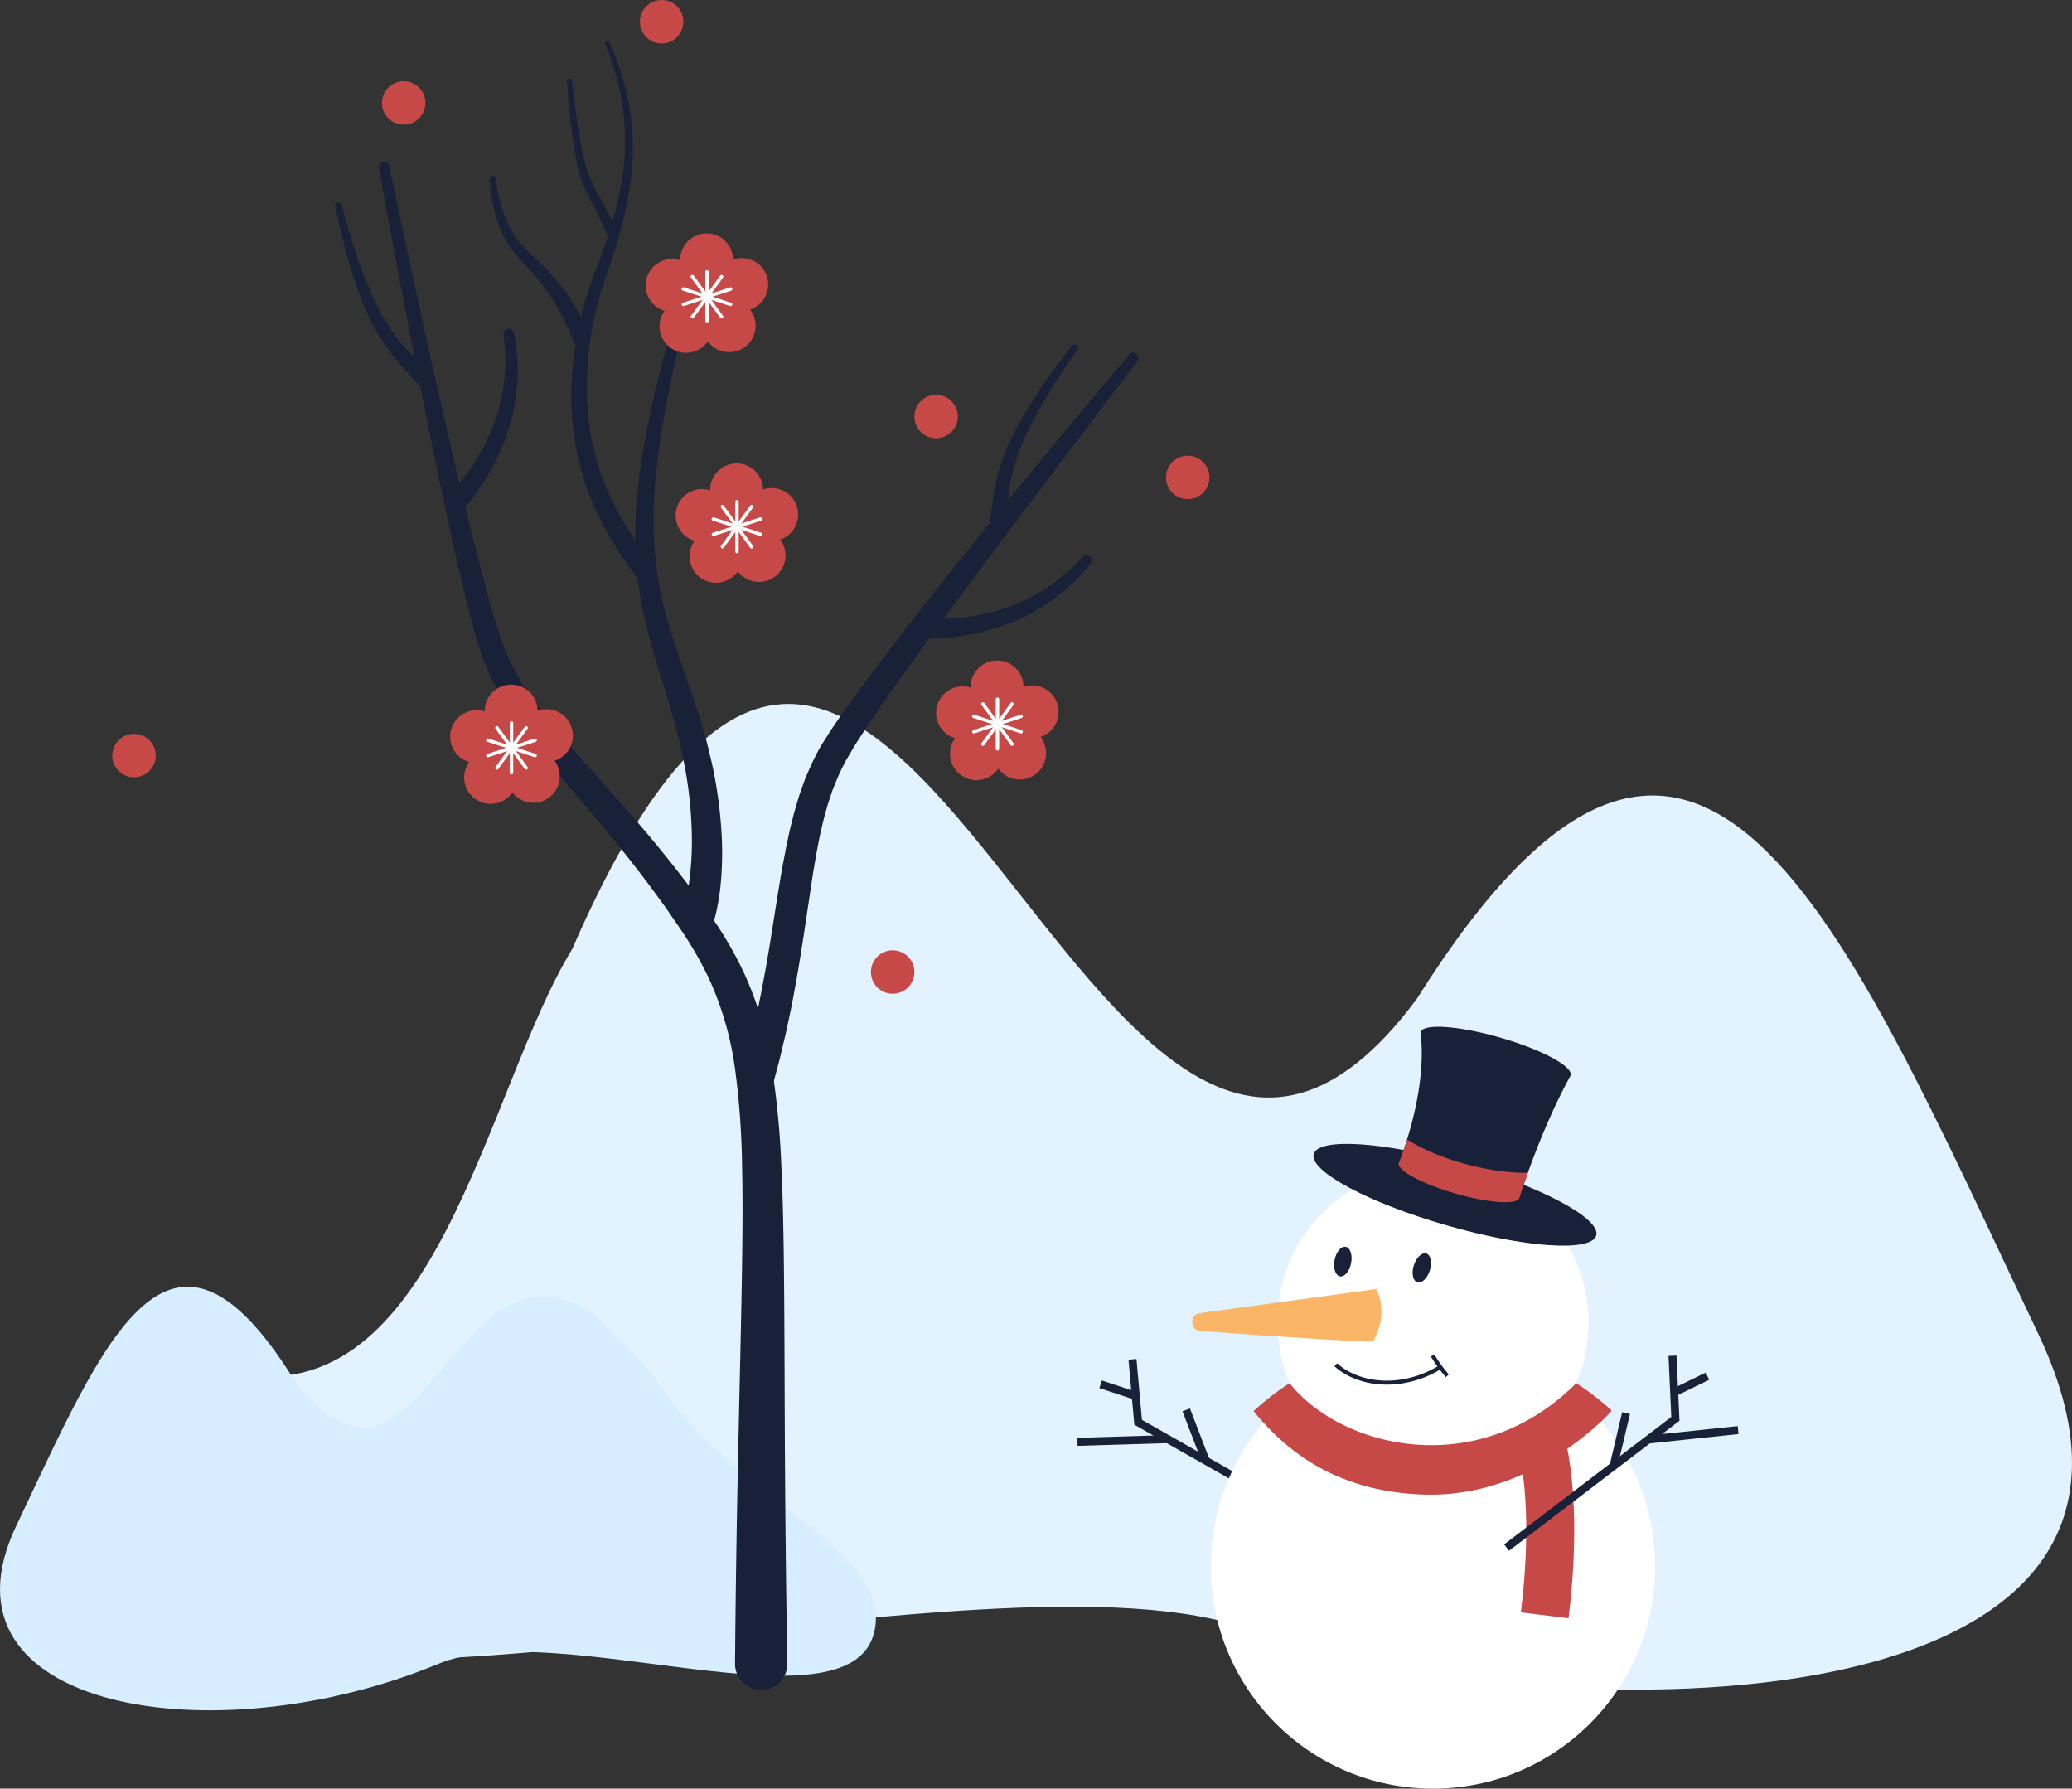
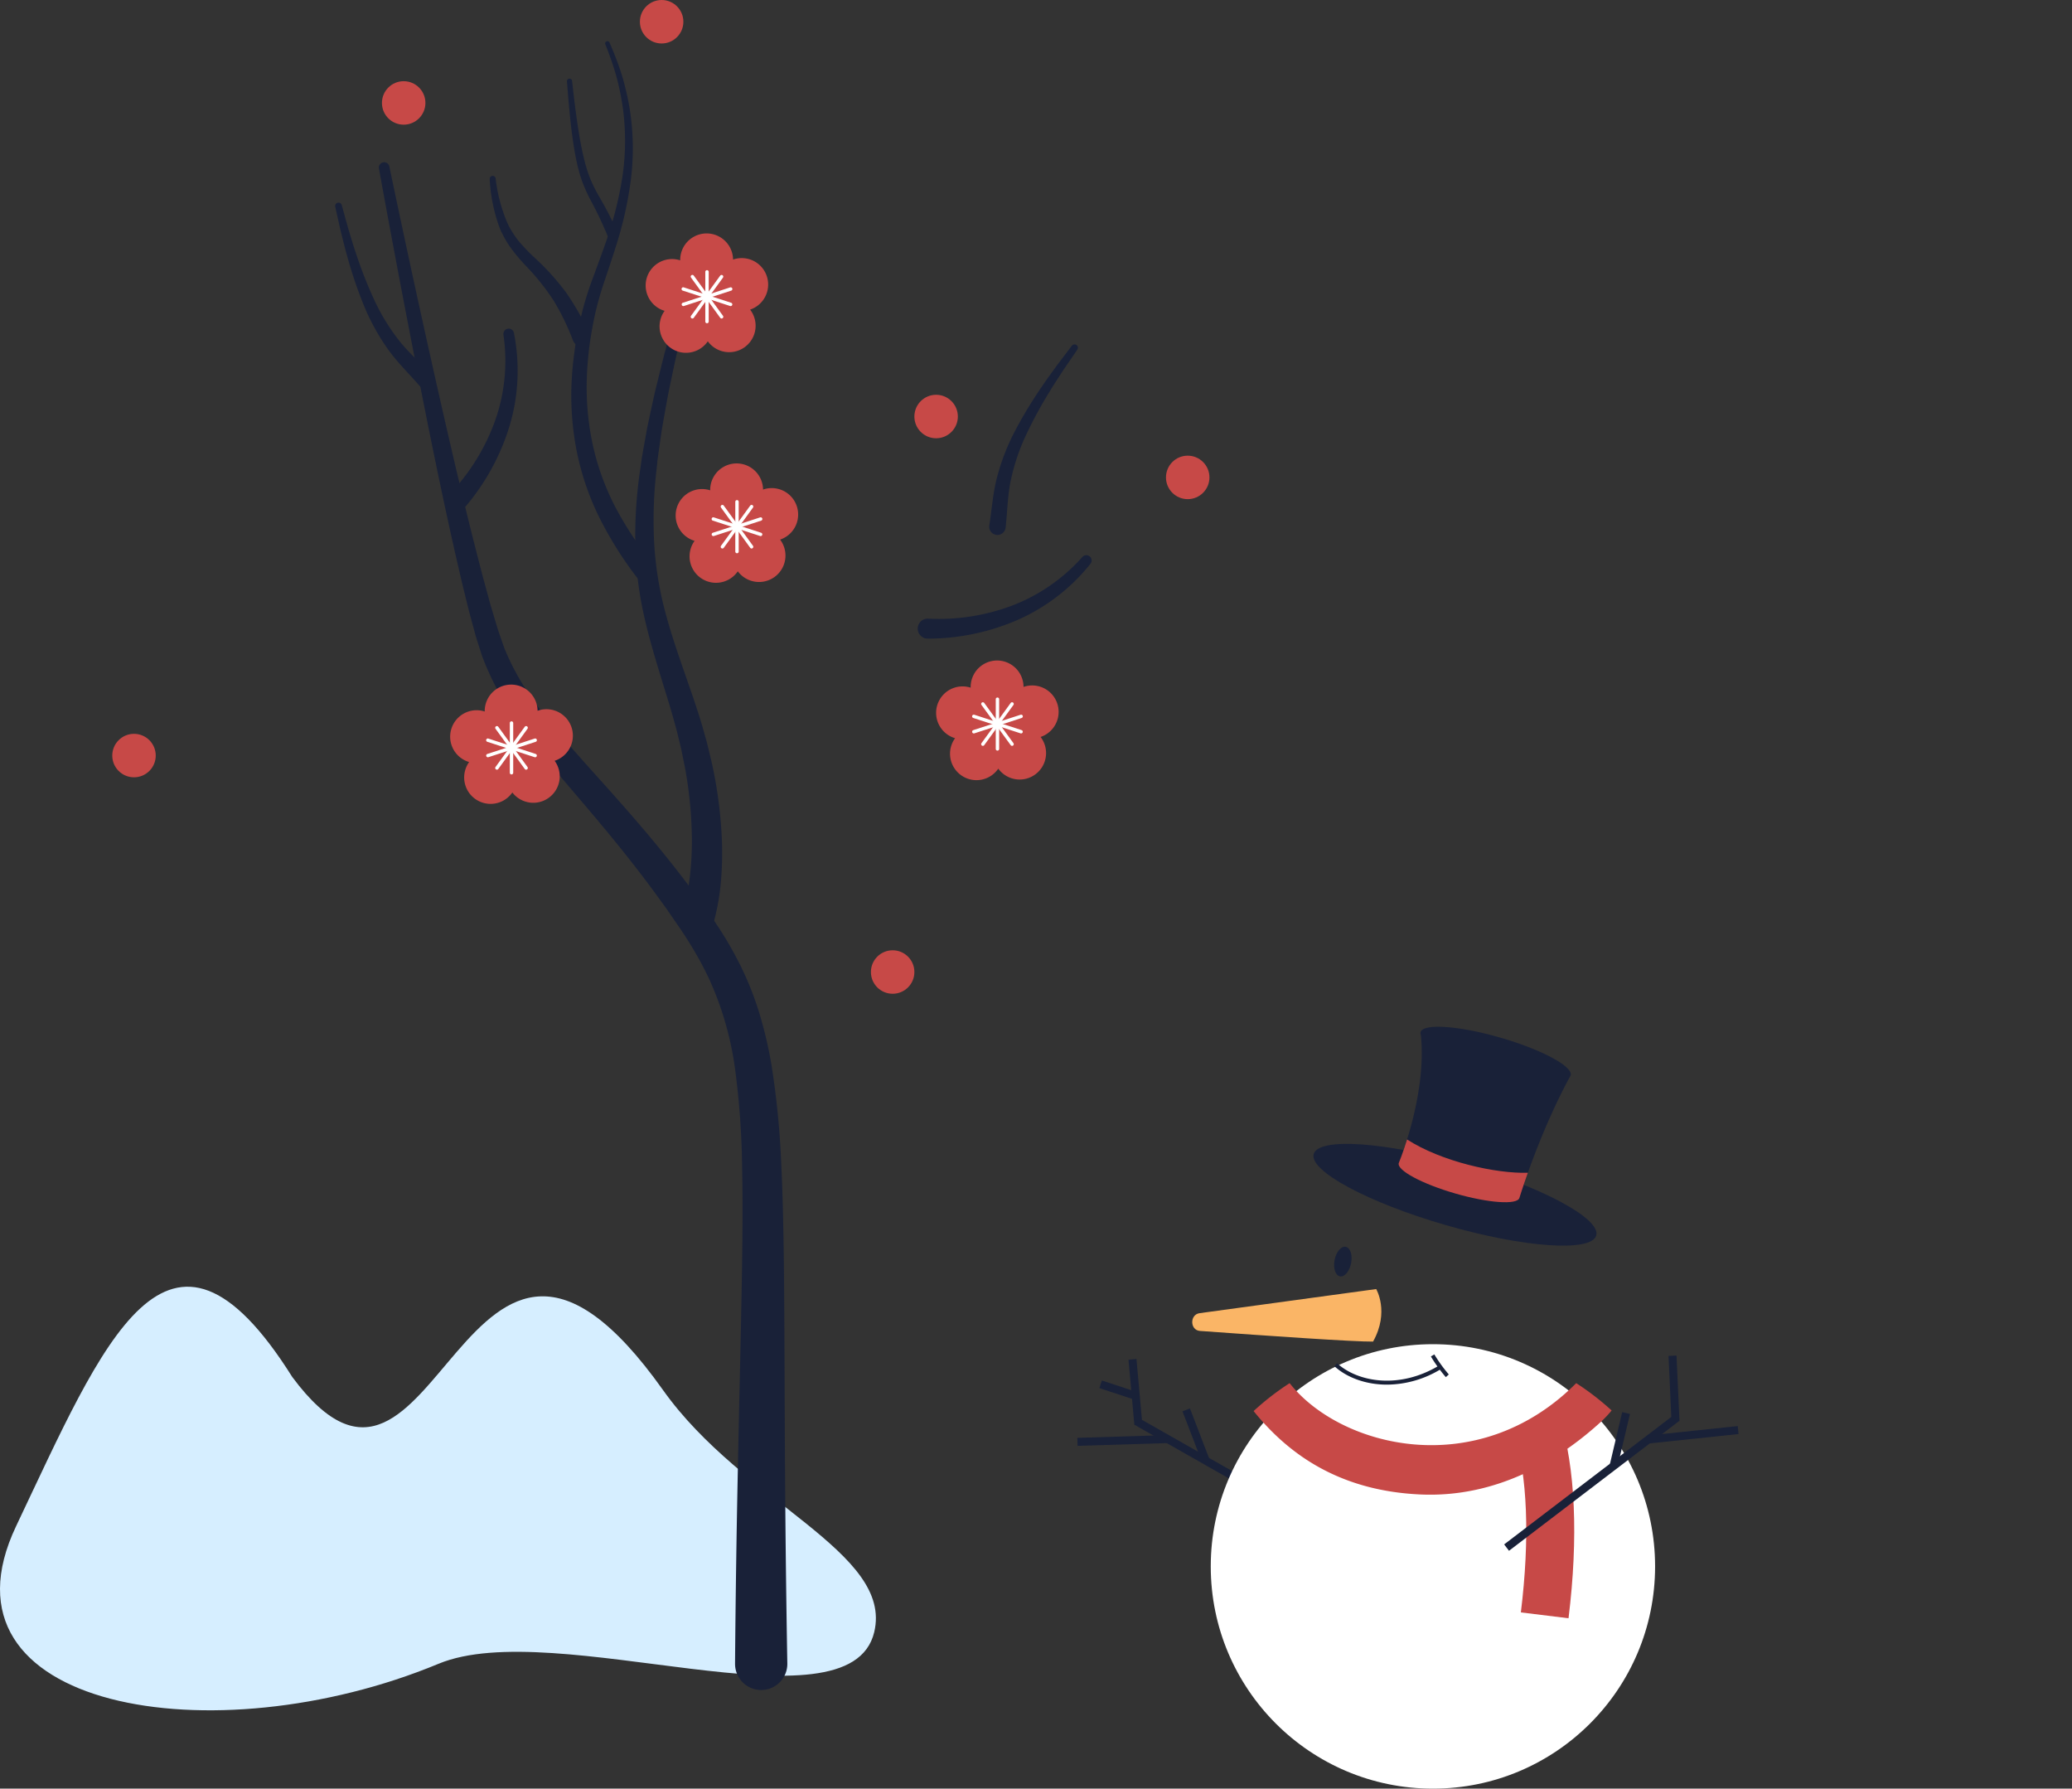
<svg xmlns="http://www.w3.org/2000/svg" viewBox="0 0 715.019 617.08">
  <rect x="0" y="0" width="715.019" height="617.08" fill="#333333" stroke="none" />
  <g id="图层_2" data-name="图层 2">
    <g id="图层_1-2" data-name="图层 1">
-       <path d="M80.508,473.715c70.225,14.2,86.777-96.982,116.941-146.269,112.216-257.77,177.8,170.448,291.543,17.064,96.674-153.788,146.669-26.742,214.44,115.8S523.45,596.649,432.348,562.564,70.174,615.817,37.037,542.594C22.39,510.23,60.164,469.6,80.508,473.715Z" style="fill:#e3f2ff" />
      <path d="M228.785,479.551c-69.4-97.64-77.391,63.659-127.933-4.5-42.958-68.337-65.174-11.883-95.289,51.457S73.819,606.161,151.337,574c40.1-16.639,141.811,24.858,150.348-10.923C308.283,535.419,256.437,518.456,228.785,479.551Z" style="fill:#d6eeff" />
      <polygon points="455.771 528.055 391.444 491.522 389.43 469.096 392.182 468.848 394.065 489.835 457.134 525.653 455.771 528.055" style="fill:#192138" />
      <rect x="371.814" y="495.574" width="31.173" height="2.762" transform="translate(-14.932 12.009) rotate(-1.742)" style="fill:#192138" />
      <rect x="411.329" y="485.784" width="2.762" height="18.761" transform="translate(-150.097 180.894) rotate(-21.011)" style="fill:#192138" />
      <rect x="384.492" y="473.195" width="2.762" height="12.771" transform="translate(-190.373 695.996) rotate(-71.764)" style="fill:#192138" />
      <circle cx="494.482" cy="540.411" r="76.669" style="fill:#fff" />
-       <circle cx="494.482" cy="456.245" r="53.692" style="fill:#fff" />
      <path d="M543.928,477.185c-34.16,34.26-81.449,22.159-98.893,0a91.542,91.542,0,0,0-12.434,9.632c12.732,15.822,30.647,27.549,57.528,28.771s48.27-12.22,62.323-25.051a38.925,38.925,0,0,0,3.7-3.926A91.586,91.586,0,0,0,543.928,477.185Z" style="fill:#c74947" />
      <path d="M541.277,558.3l-16.449-2.021c3.144-25.6,2.3-47.218-2.441-62.527l15.832-4.9C543.649,506.381,544.705,530.4,541.277,558.3Z" style="fill:#c74947" />
      <path d="M474.9,444.724s4.665,7.841-1.073,18.125c-6.089.1-36.217-1.973-59.733-3.676-3.485-.252-3.591-5.656-.121-6.13Z" style="fill:#fab566" />
      <ellipse cx="463.397" cy="435.241" rx="5.194" ry="2.902" transform="translate(-52.346 806.969) rotate(-78.988)" style="fill:#192138" />
-       <ellipse cx="490.652" cy="437.419" rx="5.194" ry="2.902" transform="translate(-73.48 774.807) rotate(-72.599)" style="fill:#192138" />
      <path d="M478.624,477.7c-7.39,0-13.92-2.5-18.136-6.352l.931-1.02c7.2,6.574,21.56,8.972,35.075.835l.712,1.183A36,36,0,0,1,478.624,477.7Z" style="fill:#192138" />
      <path d="M498.932,475.112a51.285,51.285,0,0,1-5.149-7.132l1.183-.711a50.983,50.983,0,0,0,5,6.922Z" style="fill:#192138" />
      <polygon points="520.737 535.016 519.063 532.82 576.742 488.843 575.785 467.794 578.544 467.669 579.566 490.162 520.737 535.016" style="fill:#192138" />
      <rect x="568.717" y="493.621" width="31.174" height="2.762" transform="translate(-48.593 63.864) rotate(-6.007)" style="fill:#192138" />
      <rect x="549.602" y="495.252" width="18.761" height="2.761" transform="translate(-52.843 926.487) rotate(-76.711)" style="fill:#192138" />
-       <rect x="577.094" y="476.199" width="12.772" height="2.762" transform="translate(-150.179 303.578) rotate(-25.958)" style="fill:#192138" />
      <ellipse cx="502.087" cy="412.198" rx="10.936" ry="50.736" transform="translate(-33.112 780.383) rotate(-73.911)" style="fill:#192138" />
      <path d="M490.324,357.077a1.594,1.594,0,0,1-.1-.988c.89-3.082,13.2-2.238,27.5,1.887s25.172,9.967,24.283,13.05c-10.851,19.778-17.684,42.25-17.684,42.25-.715,2.478-10.614,1.8-22.112-1.517s-20.238-8.014-19.523-10.492C482.69,401.267,492.454,377.9,490.324,357.077Z" style="fill:#192138" />
      <path d="M482.69,401.267s1.313-3.146,2.869-8.147c11.895,7.647,30.553,11.805,41.685,11.488-1.889,5.284-2.919,8.668-2.919,8.668-.715,2.478-10.614,1.8-22.112-1.517S481.975,403.745,482.69,401.267Z" style="fill:#c74947" />
      <path d="M209.641,81.335A124.893,124.893,0,0,0,203.777,69a56.411,56.411,0,0,1-2.907-6.482c-.372-1.132-.781-2.254-1.063-3.4l-.46-1.712-.378-1.721C198,51.1,197.39,46.5,196.884,41.9c-.255-2.3-.453-4.6-.68-6.9l-.556-6.9a.887.887,0,0,1,1.766-.174l0,.013.788,6.853c.3,2.277.578,4.559.909,6.828.656,4.538,1.414,9.061,2.5,13.452l.419,1.641.492,1.609c.3,1.082.724,2.112,1.1,3.157a53.538,53.538,0,0,0,2.956,6.021,128.252,128.252,0,0,1,6.425,12.412l.01.022a1.831,1.831,0,1,1-3.357,1.463Z" style="fill:#192138" />
      <path d="M253.655,573.958q.274-34.348,1-68.671c.446-22.876,1.064-45.74,1.419-68.52.157-11.384.263-22.754.018-34.034a280.811,280.811,0,0,0-2.36-33.384,110.5,110.5,0,0,0-8.827-31.2,118.576,118.576,0,0,0-7.9-14.289c-1.446-2.31-3.092-4.631-4.68-6.95l-2.393-3.479-2.483-3.419c-6.6-9.137-13.643-17.967-20.946-26.669-7.275-8.734-14.881-17.267-22.07-26.438a163.4,163.4,0,0,1-10.18-14.4,94.923,94.923,0,0,1-7.882-16.146l-1.359-4.237-.676-2.118c-.213-.7-.386-1.4-.581-2.1-.745-2.795-1.552-5.591-2.243-8.384l-2.058-8.379-1.942-8.384c-5.1-22.361-9.6-44.784-14.015-67.229q-6.6-33.671-12.735-67.415a1.831,1.831,0,0,1,3.593-.7l0,.007q7.017,33.54,14.482,66.993c5,22.286,10.08,44.565,15.724,66.639l2.143,8.263,2.247,8.214c.753,2.736,1.605,5.41,2.4,8.117.206.671.4,1.357.614,2.015l.681,1.948L174,223.5a86.585,86.585,0,0,0,7.523,14.416,154.5,154.5,0,0,0,9.962,13.321c7.141,8.641,14.971,16.987,22.555,25.616,7.618,8.609,15.075,17.466,22.1,26.679l2.644,3.449,2.559,3.516c1.7,2.353,3.426,4.65,5.082,7.14A129.963,129.963,0,0,1,255.51,333.1a108.807,108.807,0,0,1,6.643,16.819,144.937,144.937,0,0,1,4.068,17.45,293.032,293.032,0,0,1,3.407,34.9c.554,11.562.746,23.054.888,34.524.244,22.933.225,45.777.378,68.613q.206,34.251.8,68.464a9.019,9.019,0,1,1-18.035.329C253.655,574.13,253.655,574.022,253.655,573.958Z" style="fill:#192138" />
      <path d="M235.628,314.3a68.159,68.159,0,0,0,2.429-11.834,106.625,106.625,0,0,0,.708-12.46,142.848,142.848,0,0,0-2.4-25.213l-1.268-6.264-1.5-6.228c-1.113-4.128-2.28-8.23-3.594-12.423-2.547-8.347-5.248-16.762-7.3-25.485a125.319,125.319,0,0,1-3.473-26.7,156.657,156.657,0,0,1,1.838-26.656l.455-3.292.579-3.264,1.172-6.521q1.334-6.477,2.787-12.918c1.065-4.267,2.08-8.545,3.185-12.8l3.466-12.7a1.83,1.83,0,0,1,3.549.895l-.009.041-2.984,12.744c-.942,4.256-1.793,8.528-2.693,12.788q-1.2,6.414-2.284,12.837l-.917,6.438-.451,3.217-.326,3.224a150.778,150.778,0,0,0-.845,25.71,118.308,118.308,0,0,0,4.2,25.12c2.259,8.242,5.205,16.412,8.071,24.7,1.455,4.108,2.844,8.377,4.163,12.654L244,256.379l1.576,6.55a152.727,152.727,0,0,1,3.539,26.881,116.994,116.994,0,0,1-.285,13.756,78.925,78.925,0,0,1-2.36,13.942,5.654,5.654,0,1,1-10.919-2.941c.016-.06.033-.12.051-.179Z" style="fill:#192138" />
      <path d="M219.591,198.978a129.117,129.117,0,0,1-12.9-20.7,93.4,93.4,0,0,1-7.8-23.264,99.75,99.75,0,0,1-1.575-24.368c.231-4.057.705-8.086,1.325-12.083.667-3.989,1.487-7.944,2.491-11.847a114.889,114.889,0,0,1,3.724-11.52c1.369-3.739,2.759-7.436,4.042-11.156a125.957,125.957,0,0,0,5.831-22.718,83.979,83.979,0,0,0,.3-23.357,89.272,89.272,0,0,0-2.3-11.514,104.012,104.012,0,0,0-3.844-11.136l0-.013a.786.786,0,0,1,1.447-.614,105.874,105.874,0,0,1,4.26,11.223,91.216,91.216,0,0,1,2.72,11.726,86.638,86.638,0,0,1,.426,24.081,129.372,129.372,0,0,1-5.266,23.49c-1.188,3.819-2.477,7.59-3.721,11.34a111.533,111.533,0,0,0-3.259,11.216c-.862,3.808-1.541,7.648-2.072,11.5-.483,3.858-.824,7.726-.932,11.6a94.2,94.2,0,0,0,2.147,22.96,87.218,87.218,0,0,0,7.916,21.514,122.189,122.189,0,0,0,12.812,19.262,3.619,3.619,0,0,1-5.678,4.489l-.053-.069Z" style="fill:#192138" />
      <path d="M155.69,169.932a71.843,71.843,0,0,0,15.262-25.08,62.02,62.02,0,0,0,2.789-29.335l0-.01a1.831,1.831,0,0,1,3.606-.636,66.5,66.5,0,0,1-1.354,31.565,77.948,77.948,0,0,1-15.109,28.045,3.453,3.453,0,0,1-5.32-4.4c.036-.044.073-.086.11-.127Z" style="fill:#192138" />
      <path d="M144.691,133.013c-3.553-4.12-7.871-8.235-11.246-13.134a75.545,75.545,0,0,1-8.273-15.482A151.6,151.6,0,0,1,119.706,88c-.8-2.756-1.429-5.551-2.152-8.321l-1.877-8.368a1.161,1.161,0,0,1,2.25-.567l.009.034,2.269,8.2c.848,2.7,1.6,5.434,2.527,8.1a147.948,147.948,0,0,0,6.109,15.717,71.167,71.167,0,0,0,8.487,14.188c3.315,4.353,7.486,7.94,11.591,12.231a2.843,2.843,0,0,1-4.109,3.931c-.032-.034-.062-.067-.092-.1Z" style="fill:#192138" />
      <path d="M197.714,117.421a83.409,83.409,0,0,0-6.727-13.817A80.018,80.018,0,0,0,181.261,91.5a66.807,66.807,0,0,1-5.251-6.319,33.661,33.661,0,0,1-2.179-3.589l-.954-1.87c-.287-.635-.51-1.3-.767-1.941a57.573,57.573,0,0,1-3.122-16,1.03,1.03,0,0,1,2.045-.232l.005.036a55.068,55.068,0,0,0,3.908,15c.272.574.51,1.164.806,1.722l.968,1.626a30.5,30.5,0,0,0,2.158,3.1A63.327,63.327,0,0,0,184.2,88.65a84.49,84.49,0,0,1,11.012,12.084,88.884,88.884,0,0,1,8.161,14.349,3.063,3.063,0,1,1-5.543,2.608c-.026-.056-.05-.112-.073-.168Z" style="fill:#192138" />
-       <path d="M255.931,372.125l2.173-8.613c.71-2.874,1.34-5.77,2.015-8.654,1.275-5.787,2.409-11.609,3.512-17.449,2.2-11.683,3.82-23.52,5.874-35.48.489-2.981,1.1-5.995,1.646-8.992.66-3.013,1.215-6.019,2.013-9.036.4-1.507.705-3.015,1.171-4.518l1.335-4.509c.482-1.5,1.046-2.984,1.567-4.474.493-1.5,1.145-2.959,1.778-4.424a84.558,84.558,0,0,1,4.257-8.592l2.512-3.993c.422-.66.834-1.341,1.264-1.981l1.307-1.884c3.448-5.072,7.048-9.928,10.629-14.811,14.5-19.323,29.43-38.191,44.627-56.855q22.736-28.034,46.072-55.554a1.831,1.831,0,0,1,2.856,2.29l-.007.008Q370.7,153.287,349,182.07c-14.376,19.24-28.789,38.469-42.572,58.023-3.384,4.912-6.8,9.817-9.965,14.783l-1.209,1.855c-.39.619-.735,1.237-1.1,1.854l-2.185,3.7a76.015,76.015,0,0,0-3.588,7.624c-.534,1.3-1.091,2.6-1.507,3.967-.442,1.355-.925,2.688-1.337,4.058l-1.145,4.158c-.4,1.375-.667,2.821-1.008,4.227-.691,2.808-1.17,5.727-1.744,8.6-.478,2.924-1.006,5.812-1.433,8.771-1.8,11.766-3.465,23.751-5.607,35.713-.568,2.987-1.068,5.983-1.7,8.961s-1.228,5.963-1.924,8.93-1.375,5.939-2.123,8.894l-2.364,8.836a5.471,5.471,0,0,1-10.59-2.748Z" style="fill:#192138" />
      <path d="M320.256,213.43a71.844,71.844,0,0,0,29.013-4.5A62,62,0,0,0,373.5,192.162l.007-.007a1.831,1.831,0,0,1,2.809,2.346,66.476,66.476,0,0,1-25.007,19.308,77.936,77.936,0,0,1-31.181,6.522,3.453,3.453,0,0,1-.062-6.905c.057,0,.112,0,.168,0Z" style="fill:#192138" />
      <path d="M341.4,181.226c.86-5.372,1.224-11.325,2.795-17.064a75.5,75.5,0,0,1,6.506-16.3,151.487,151.487,0,0,1,9.015-14.747c1.59-2.39,3.323-4.671,4.976-7.009l5.188-6.829a1.161,1.161,0,0,1,1.884,1.356l-.02.029-4.807,7.018c-1.519,2.39-3.122,4.728-4.568,7.155a148.03,148.03,0,0,0-8.08,14.8,71.173,71.173,0,0,0-5.379,15.634c-1.191,5.34-1.246,10.841-1.881,16.745a2.843,2.843,0,1,1-5.654-.608c0-.046.011-.091.018-.136Z" style="fill:#192138" />
      <path d="M323.489,243.11a9.119,9.119,0,0,1,11.481-5.859c0-.083-.006-.166-.006-.25a9.12,9.12,0,0,1,18.24-.012c.079-.027.156-.057.236-.083a9.121,9.121,0,0,1,5.648,17.345c.051.066.1.13.152.2a9.12,9.12,0,0,1-14.75,10.731c-.047.069-.093.138-.142.206a9.12,9.12,0,0,1-14.764-10.712c-.08-.024-.16-.045-.239-.071A9.121,9.121,0,0,1,323.489,243.11Z" style="fill:#c74947" />
      <path d="M344.21,258.959a.587.587,0,0,1-.587-.587V241.225a.587.587,0,0,1,1.174,0v17.147A.586.586,0,0,1,344.21,258.959Z" style="fill:#fff" />
      <path d="M339.17,257.322a.577.577,0,0,1-.343-.113.585.585,0,0,1-.13-.819l10.079-13.872a.586.586,0,1,1,.949.689l-10.079,13.872A.584.584,0,0,1,339.17,257.322Z" style="fill:#fff" />
      <path d="M336.057,253.035a.587.587,0,0,1-.182-1.145l16.308-5.3a.587.587,0,1,1,.363,1.116l-16.307,5.3A.581.581,0,0,1,336.057,253.035Z" style="fill:#fff" />
      <path d="M352.365,253.035a.581.581,0,0,1-.182-.029l-16.308-5.3a.587.587,0,1,1,.364-1.116l16.307,5.3a.587.587,0,0,1-.181,1.145Z" style="fill:#fff" />
      <path d="M349.25,257.322a.583.583,0,0,1-.474-.243L338.7,243.207a.586.586,0,0,1,.949-.689l10.079,13.872a.588.588,0,0,1-.475.932Z" style="fill:#fff" />
      <path d="M233.606,175.024a9.119,9.119,0,0,1,11.481-5.859c0-.083-.007-.166-.007-.25a9.121,9.121,0,0,1,18.241-.012c.079-.027.156-.057.236-.083a9.121,9.121,0,0,1,5.648,17.345c.05.066.1.13.152.2a9.121,9.121,0,0,1-14.751,10.731c-.047.069-.092.138-.141.206A9.12,9.12,0,0,1,239.7,186.588c-.08-.024-.16-.045-.24-.071A9.121,9.121,0,0,1,233.606,175.024Z" style="fill:#c74947" />
      <path d="M254.328,190.873a.586.586,0,0,1-.587-.587V173.139a.587.587,0,1,1,1.173,0v17.147A.586.586,0,0,1,254.328,190.873Z" style="fill:#fff" />
      <path d="M249.288,189.236a.578.578,0,0,1-.344-.113.585.585,0,0,1-.13-.819l10.078-13.872a.586.586,0,0,1,.949.689l-10.078,13.872A.584.584,0,0,1,249.288,189.236Z" style="fill:#fff" />
      <path d="M246.173,184.949a.587.587,0,0,1-.181-1.145l16.307-5.3a.587.587,0,1,1,.363,1.116l-16.307,5.3A.581.581,0,0,1,246.173,184.949Z" style="fill:#fff" />
      <path d="M262.481,184.949a.581.581,0,0,1-.182-.029l-16.307-5.3a.587.587,0,1,1,.363-1.116l16.307,5.3a.587.587,0,0,1-.181,1.145Z" style="fill:#fff" />
      <path d="M259.367,189.236a.584.584,0,0,1-.475-.243l-10.078-13.872a.586.586,0,1,1,.949-.689L259.841,188.3a.585.585,0,0,1-.13.819A.578.578,0,0,1,259.367,189.236Z" style="fill:#fff" />
      <path d="M223.255,95.675a9.121,9.121,0,0,1,11.481-5.859c0-.083-.006-.166-.006-.249a9.121,9.121,0,0,1,18.241-.013c.078-.027.155-.057.235-.083a9.121,9.121,0,0,1,5.648,17.345c.051.066.1.13.152.2a9.12,9.12,0,0,1-14.75,10.731c-.047.069-.092.138-.142.206a9.12,9.12,0,0,1-14.764-10.712c-.08-.024-.16-.045-.239-.071A9.121,9.121,0,0,1,223.255,95.675Z" style="fill:#c74947" />
      <path d="M243.977,111.524a.587.587,0,0,1-.587-.587V93.79a.587.587,0,1,1,1.174,0v17.147A.587.587,0,0,1,243.977,111.524Z" style="fill:#fff" />
      <path d="M238.938,109.887a.587.587,0,0,1-.475-.932l10.078-13.872a.587.587,0,0,1,.95.689l-10.079,13.873A.583.583,0,0,1,238.938,109.887Z" style="fill:#fff" />
      <path d="M235.823,105.6a.587.587,0,0,1-.182-1.145l16.309-5.3a.587.587,0,1,1,.363,1.116L236,105.571A.575.575,0,0,1,235.823,105.6Z" style="fill:#fff" />
      <path d="M252.131,105.6a.575.575,0,0,1-.181-.029l-16.309-5.3A.587.587,0,1,1,236,99.157l16.309,5.3a.587.587,0,0,1-.182,1.145Z" style="fill:#fff" />
      <path d="M249.016,109.887a.587.587,0,0,1-.475-.242L238.463,95.772a.586.586,0,1,1,.949-.689l10.079,13.872a.587.587,0,0,1-.475.932Z" style="fill:#fff" />
      <path d="M155.795,251.332a9.121,9.121,0,0,1,11.481-5.86c0-.083-.007-.165-.007-.249a9.121,9.121,0,0,1,18.241-.012c.079-.028.156-.058.236-.083a9.12,9.12,0,0,1,5.648,17.344c.051.066.1.13.152.2A9.121,9.121,0,0,1,176.8,273.4c-.047.068-.093.138-.142.205A9.12,9.12,0,0,1,161.89,262.9c-.08-.023-.16-.045-.239-.071A9.119,9.119,0,0,1,155.795,251.332Z" style="fill:#c74947" />
      <path d="M176.517,267.18a.586.586,0,0,1-.587-.586V249.447a.587.587,0,1,1,1.174,0v17.147A.586.586,0,0,1,176.517,267.18Z" style="fill:#fff" />
      <path d="M171.477,265.543a.587.587,0,0,1-.475-.931l10.079-13.873a.587.587,0,0,1,.95.69L171.952,265.3A.587.587,0,0,1,171.477,265.543Z" style="fill:#fff" />
      <path d="M168.363,261.256a.587.587,0,0,1-.182-1.145l16.308-5.3a.587.587,0,1,1,.363,1.116l-16.308,5.3A.575.575,0,0,1,168.363,261.256Z" style="fill:#fff" />
      <path d="M184.67,261.256a.575.575,0,0,1-.181-.029l-16.308-5.3a.587.587,0,1,1,.363-1.116l16.308,5.3a.587.587,0,0,1-.182,1.145Z" style="fill:#fff" />
      <path d="M181.556,265.543a.587.587,0,0,1-.475-.242L171,251.429a.587.587,0,0,1,.95-.69l10.079,13.873a.587.587,0,0,1-.475.931Z" style="fill:#fff" />
      <circle cx="139.305" cy="35.513" r="7.5" style="fill:#c74947" />
      <circle cx="323.04" cy="143.7" r="7.5" style="fill:#c74947" />
      <circle cx="228.323" cy="7.5" r="7.5" style="fill:#c74947" />
      <circle cx="46.243" cy="260.669" r="7.5" style="fill:#c74947" />
      <circle cx="308.041" cy="335.347" r="7.5" style="fill:#c74947" />
      <circle cx="409.862" cy="164.707" r="7.5" style="fill:#c74947" />
    </g>
  </g>
</svg>